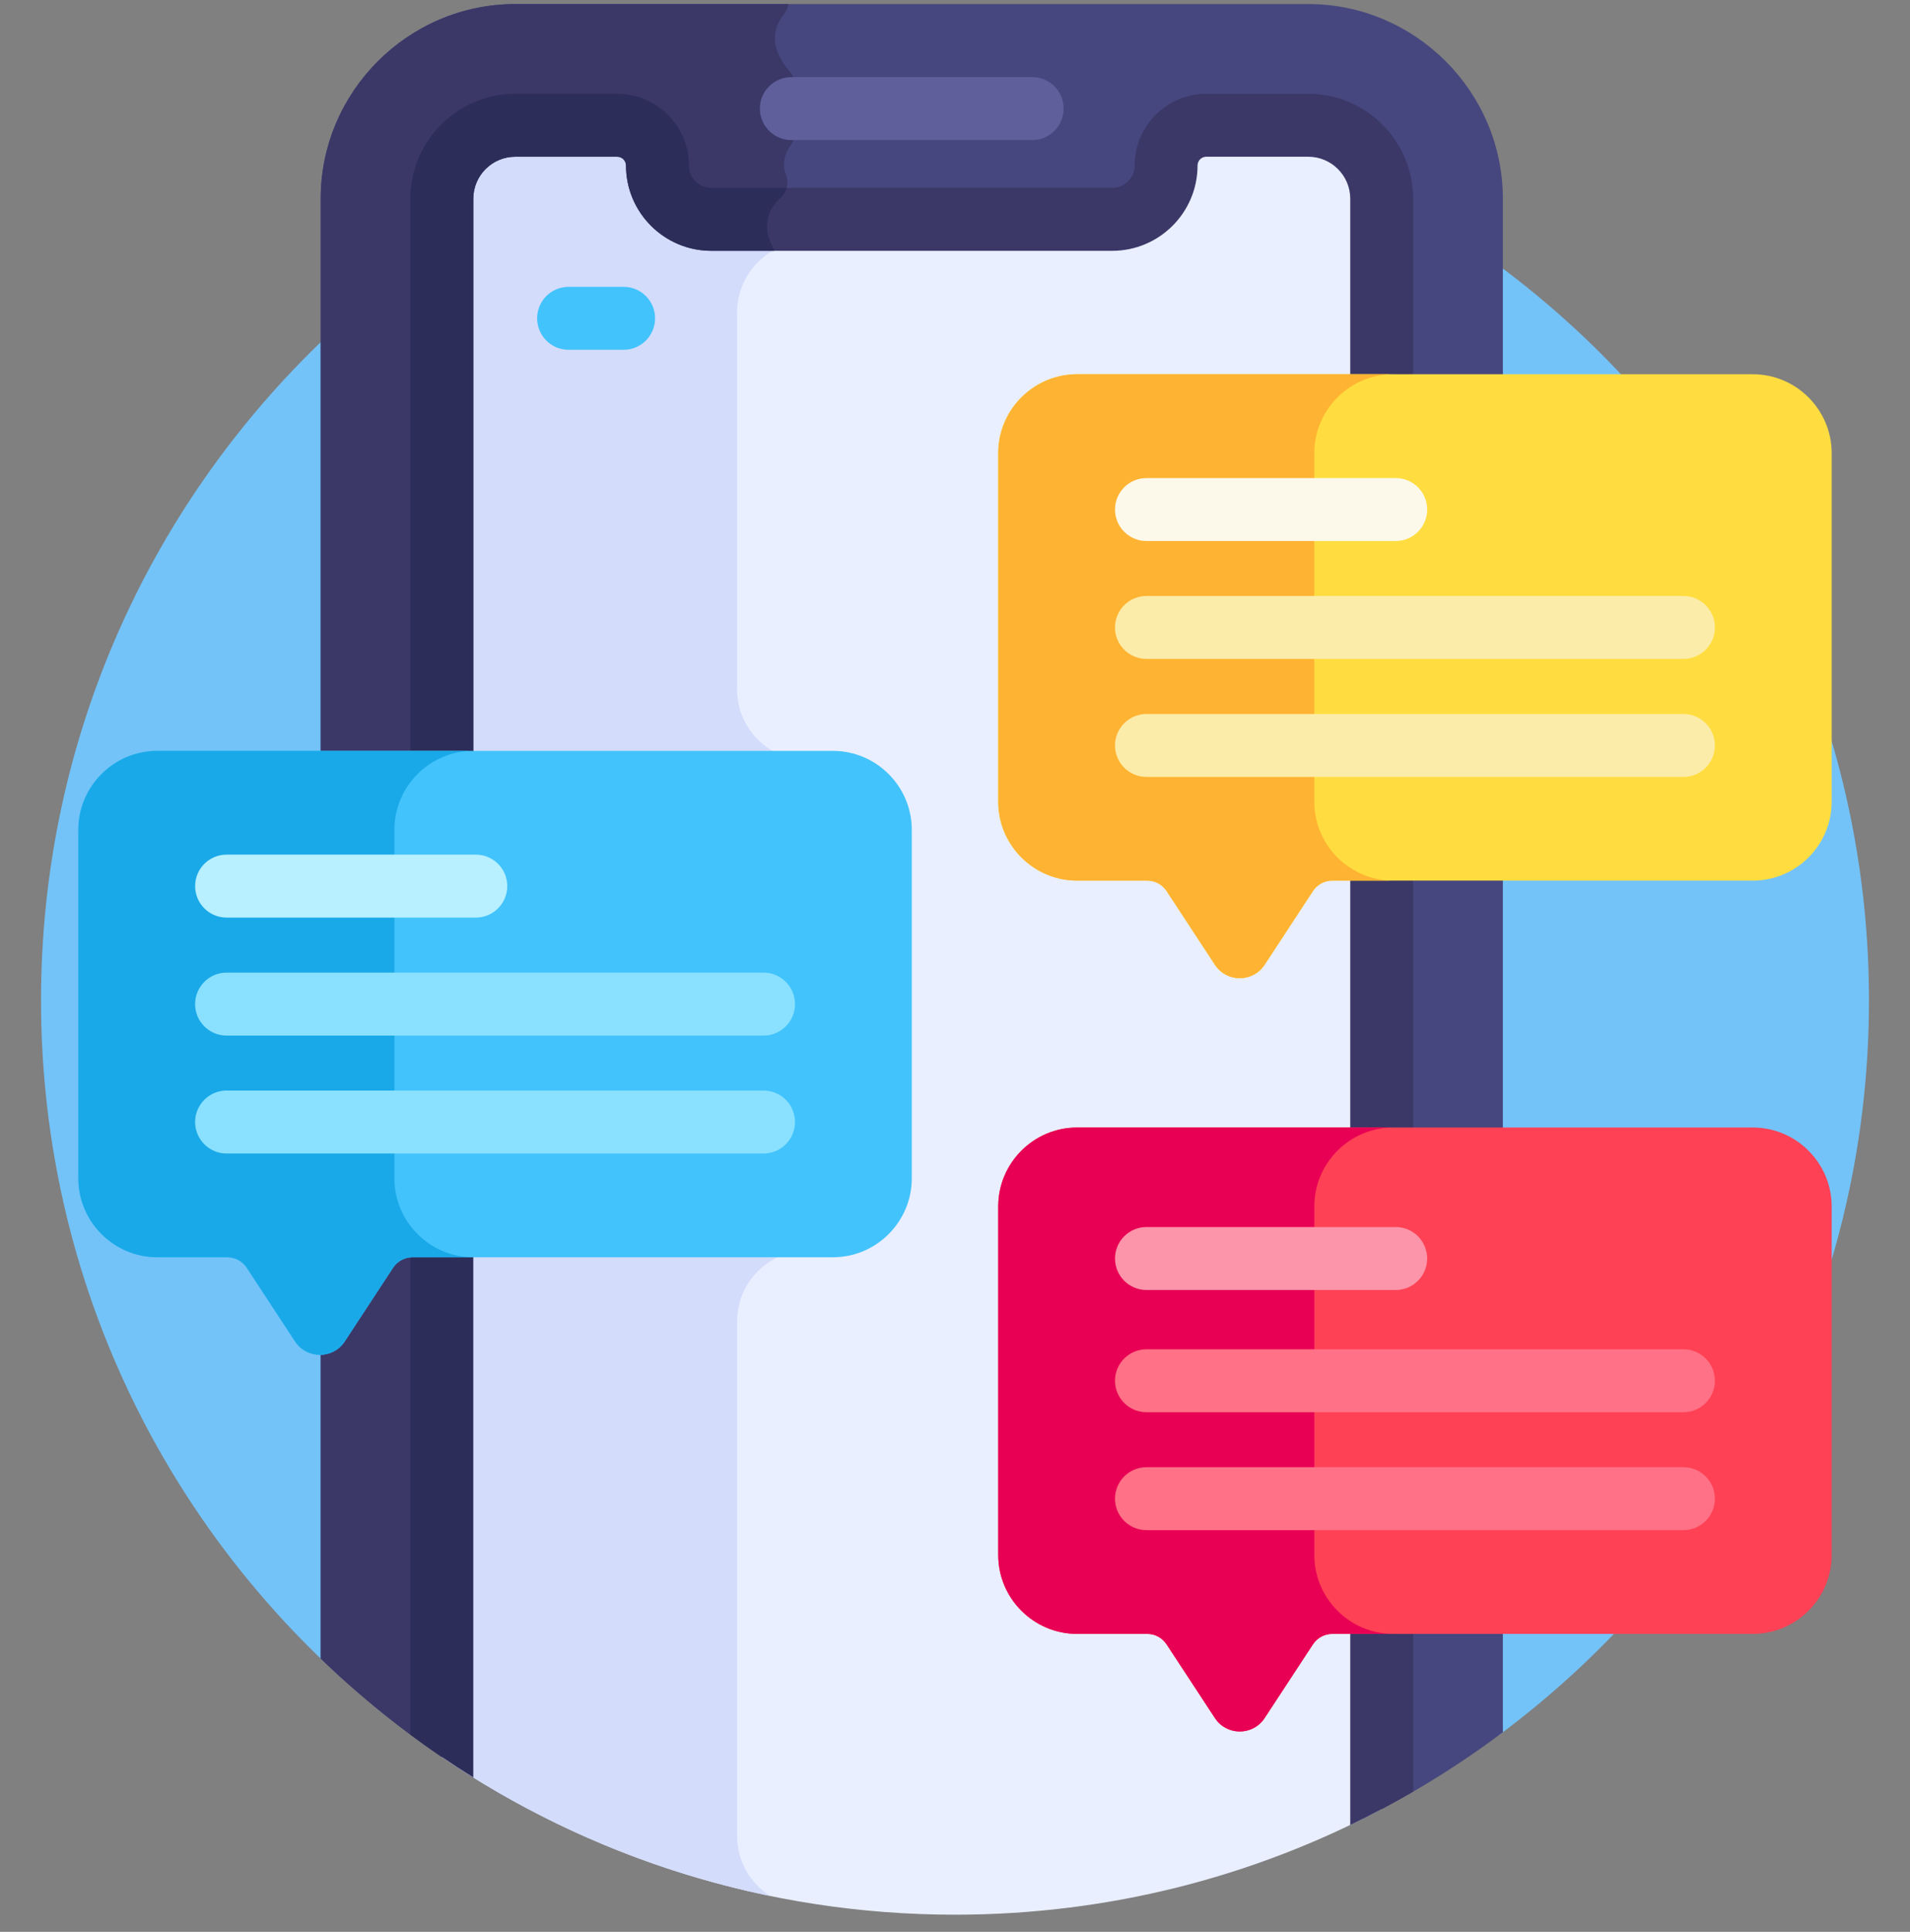
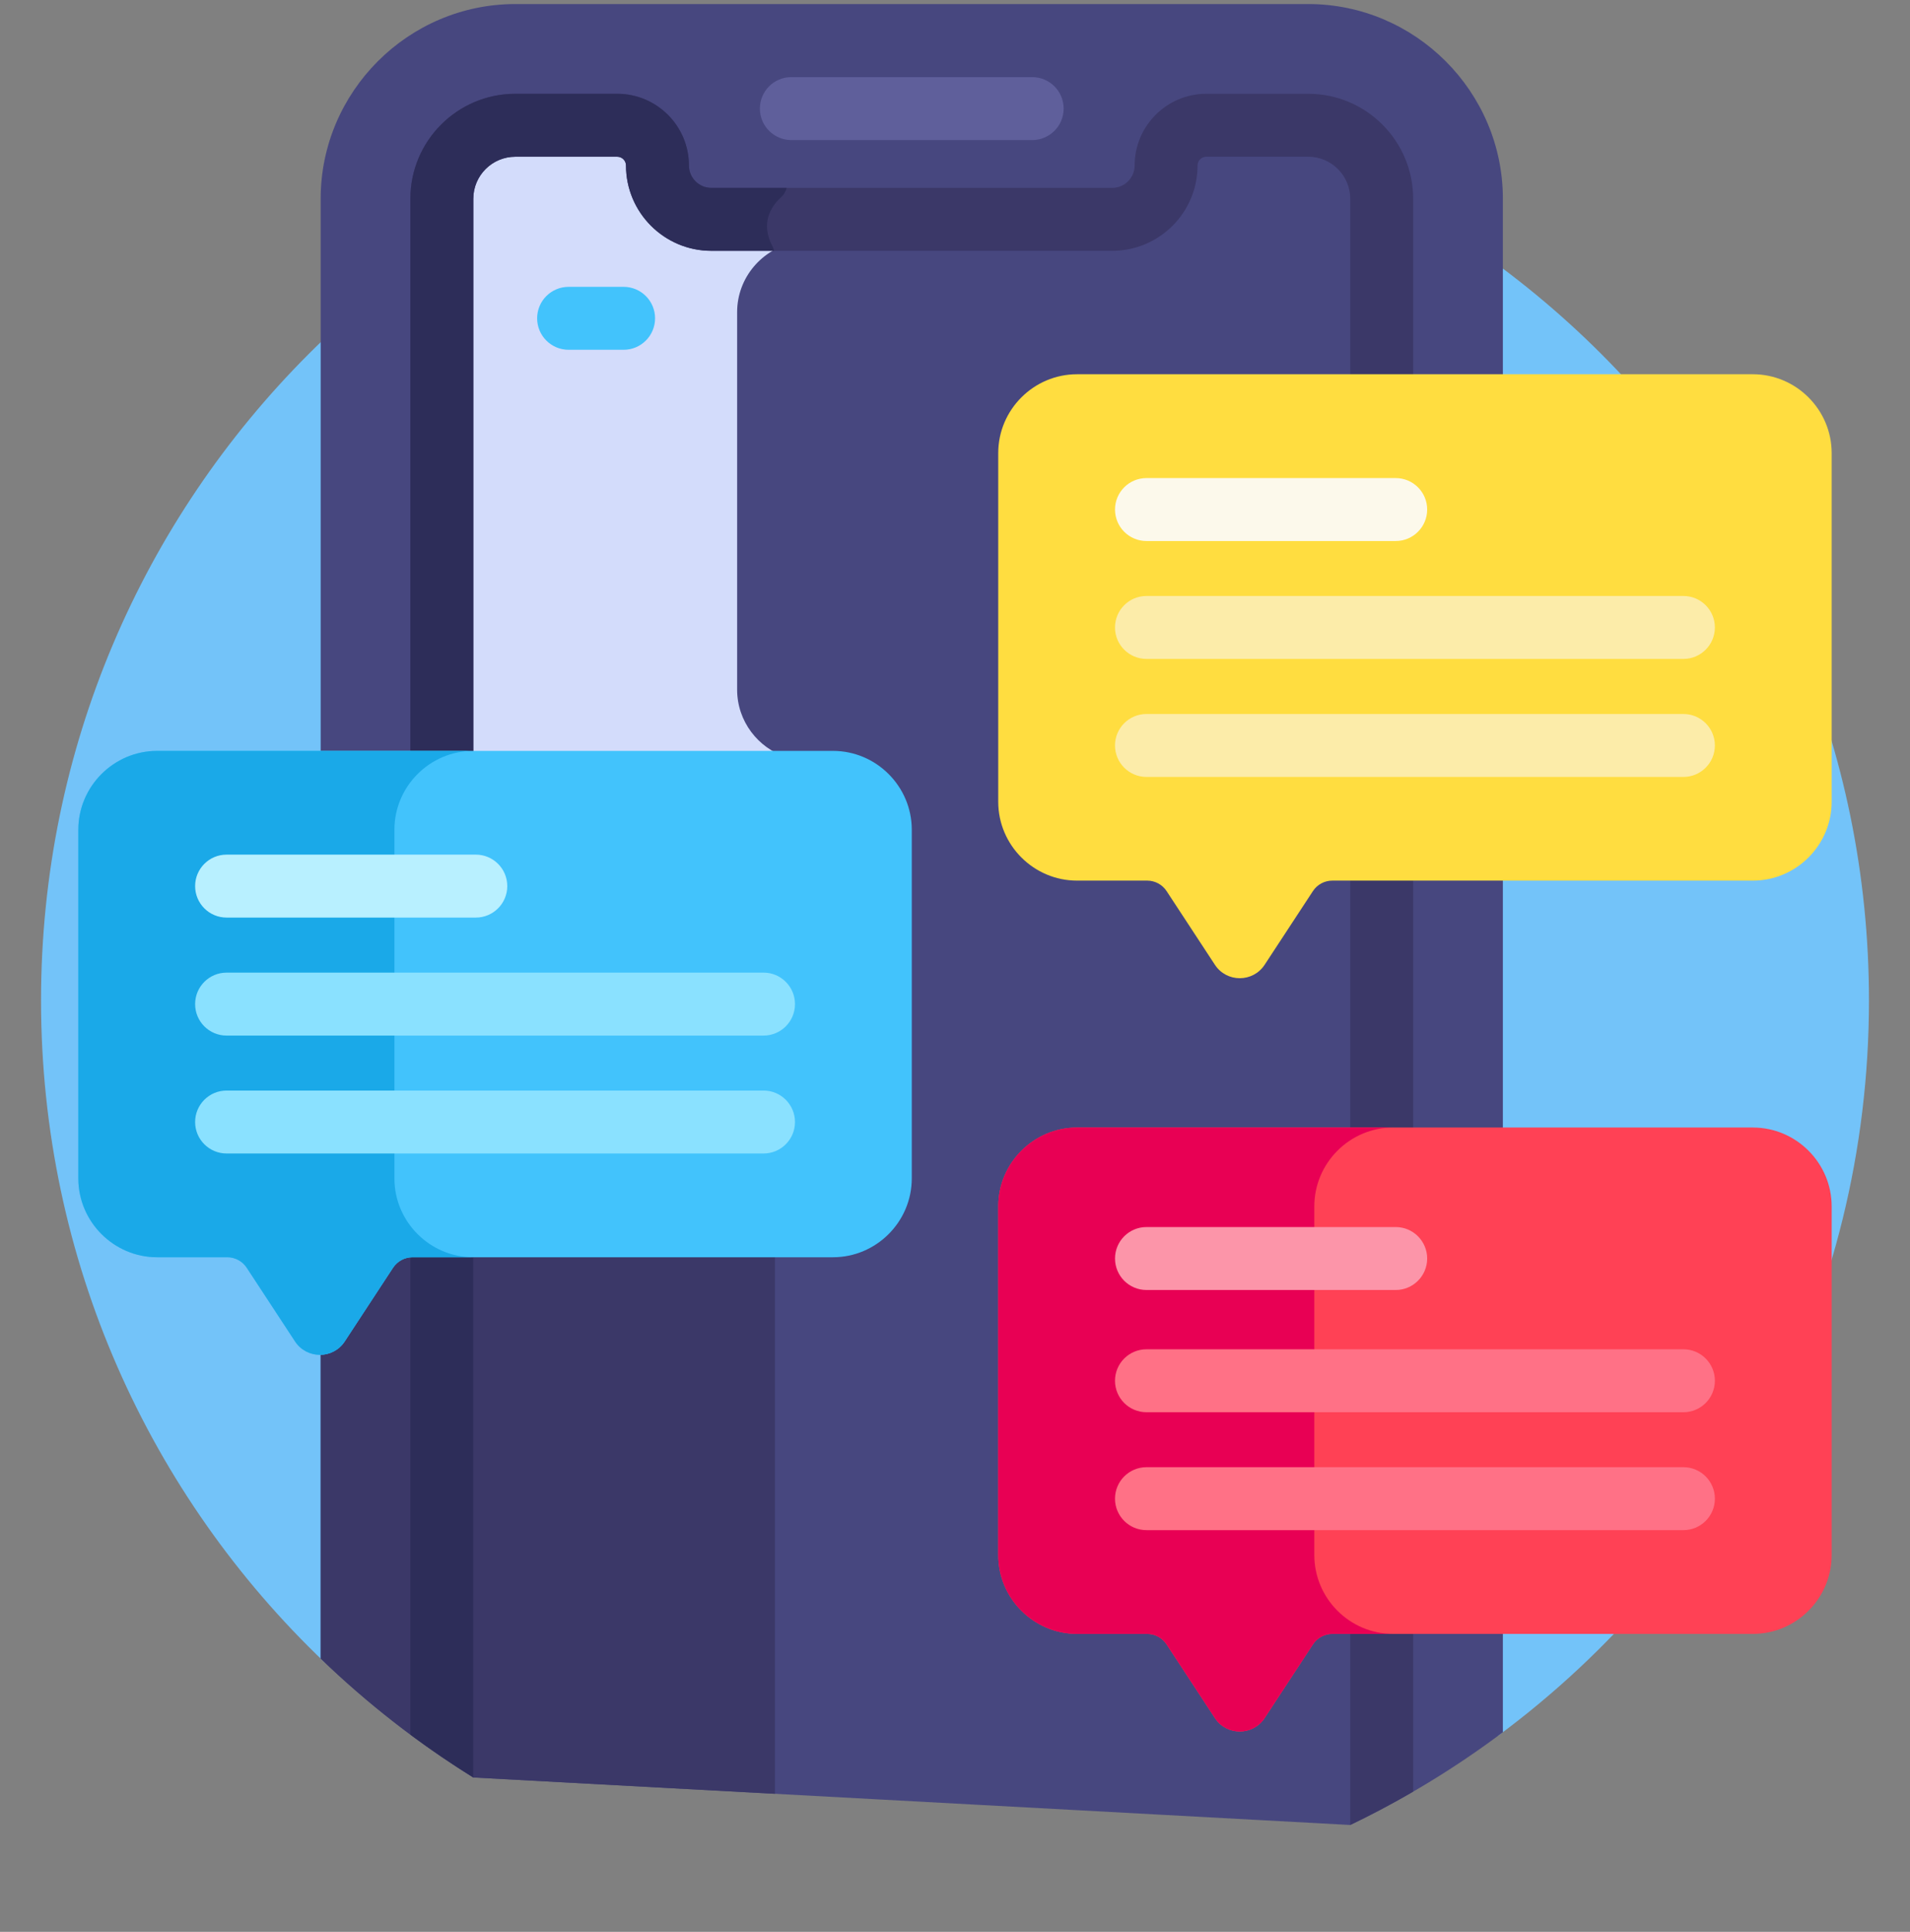
<svg xmlns="http://www.w3.org/2000/svg" width="90" height="91" viewBox="0 0 90 91" fill="none">
  <rect x="0" y="0" width="90" height="91" fill="#808080" stroke="none" />
  <g clip-path="url(#clip0_7329_1887)">
    <path d="M15.303 78.314L70.596 81.76C81.194 73.915 88.066 61.323 88.066 47.125C88.066 23.34 68.785 4.059 45 4.059C21.215 4.059 1.934 23.34 1.934 47.125C1.934 59.397 7.067 70.47 15.303 78.314Z" fill="#73C3F9" />
    <path d="M50.751 17.927H70.816V9.363C70.816 4.319 66.689 0.191 61.644 0.191H24.282C19.238 0.191 15.11 4.319 15.11 9.363V35.668H39.249C41.134 35.668 42.667 37.201 42.667 39.085V55.511C42.667 57.395 41.134 58.928 39.249 58.928C36.788 58.928 21.568 58.928 19.435 58.928C18.965 58.928 18.53 59.163 18.273 59.556L15.996 63.027C15.796 63.333 15.474 63.511 15.111 63.523V78.127C17.298 80.237 19.708 82.117 22.302 83.729V83.728L63.624 85.967C66.17 84.743 68.578 83.278 70.816 81.598V76.669H62.78C62.31 76.669 61.876 76.904 61.618 77.297L59.342 80.768C59.134 81.085 58.797 81.267 58.418 81.267C58.039 81.267 57.703 81.085 57.495 80.768L55.219 77.297C54.961 76.904 54.526 76.67 54.056 76.67H50.751C48.867 76.67 47.334 75.137 47.334 73.252V56.827C47.334 54.943 48.867 53.41 50.751 53.41H70.816V41.187H62.78C62.31 41.187 61.876 41.422 61.618 41.815L59.342 45.285C59.134 45.602 58.797 45.784 58.418 45.784C58.039 45.784 57.703 45.603 57.495 45.285L55.219 41.815C54.961 41.422 54.526 41.187 54.056 41.187H50.751C48.867 41.187 47.334 39.654 47.334 37.77V21.344C47.333 19.46 48.866 17.927 50.751 17.927Z" fill="#47477F" />
-     <path d="M37.152 0.191H24.282C19.238 0.191 15.11 4.319 15.11 9.363V35.668H36.516V12.067C36.516 11.915 36.48 11.764 36.41 11.63C35.826 10.519 36.311 9.745 36.799 9.301C37.098 9.028 37.178 8.6 37.032 8.221C36.799 7.618 37.072 7.093 37.276 6.814C37.397 6.65 37.46 6.453 37.46 6.25V4.009C37.46 3.774 37.37 3.55 37.216 3.373C36.141 2.132 36.516 1.193 36.942 0.667C37.056 0.526 37.125 0.361 37.152 0.191Z" fill="#3B3868" />
    <path d="M36.516 58.93C31.311 58.93 21.149 58.93 19.435 58.93C18.965 58.93 18.53 59.164 18.273 59.557L15.996 63.028C15.795 63.335 15.474 63.513 15.11 63.525V78.129C17.298 80.238 19.708 82.118 22.302 83.731V83.73L36.516 84.5L36.516 58.93Z" fill="#3B3868" />
-     <path d="M61.644 5.902H56.84C55.794 5.902 54.946 6.751 54.946 7.797C54.946 9.193 53.804 10.335 52.408 10.335H33.518C32.122 10.335 30.98 9.193 30.98 7.797C30.98 6.75 30.132 5.902 29.085 5.902H24.282C22.378 5.902 20.82 7.46 20.82 9.365V35.67H39.249C41.134 35.67 42.667 37.203 42.667 39.087V55.512C42.667 57.397 41.134 58.93 39.249 58.93C32.602 58.93 27.02 58.93 20.82 58.93V82.767C27.713 87.453 36.036 90.193 45 90.193C52.263 90.193 59.104 88.392 65.106 85.218V76.671H62.78C62.31 76.671 61.876 76.906 61.618 77.299L59.342 80.769C59.134 81.086 58.797 81.268 58.418 81.268C58.039 81.268 57.703 81.087 57.495 80.769L55.219 77.299C54.961 76.906 54.526 76.671 54.056 76.671H50.751C48.867 76.671 47.334 75.138 47.334 73.254V56.828C47.334 54.944 48.867 53.411 50.751 53.411H65.107V41.188H62.78C62.31 41.188 61.876 41.423 61.618 41.816L59.342 45.287C59.134 45.604 58.797 45.786 58.418 45.786C58.039 45.786 57.703 45.604 57.495 45.287L55.219 41.816C54.961 41.423 54.526 41.188 54.056 41.188H50.751C48.867 41.188 47.334 39.656 47.334 37.771V21.346C47.334 19.461 48.867 17.929 50.751 17.929H65.107V9.365C65.106 7.46 63.548 5.902 61.644 5.902Z" fill="#E9EFFF" />
-     <path d="M34.734 86.496V62.233C34.734 60.555 35.989 59.159 37.606 58.93C31.666 58.93 26.502 58.93 20.82 58.93V82.768C25.417 85.892 30.65 88.15 36.285 89.309C35.355 88.714 34.734 87.675 34.734 86.496Z" fill="#D3DCFB" />
    <path d="M34.734 32.487V14.703C34.734 13.076 35.914 11.713 37.46 11.422V10.335H33.518C32.122 10.335 30.98 9.193 30.98 7.797C30.98 6.75 30.132 5.902 29.085 5.902H24.282C22.378 5.902 20.82 7.46 20.82 9.365V35.67H37.065C35.717 35.239 34.734 33.973 34.734 32.487Z" fill="#D3DCFB" />
    <path d="M20.82 37.15C20.001 37.15 19.337 36.487 19.337 35.668V9.363C19.337 6.636 21.555 4.418 24.282 4.418H29.086C30.948 4.418 32.463 5.933 32.463 7.795C32.463 8.377 32.936 8.85 33.518 8.85H52.409C52.99 8.85 53.464 8.377 53.464 7.795C53.464 5.933 54.979 4.418 56.841 4.418H61.644C64.371 4.418 66.589 6.636 66.589 9.363V17.927C66.589 18.745 65.925 19.409 65.107 19.409C64.288 19.409 63.624 18.745 63.624 17.927V9.363C63.624 8.271 62.736 7.383 61.644 7.383H56.841C56.614 7.383 56.429 7.568 56.429 7.795C56.429 10.012 54.625 11.815 52.408 11.815H33.518C31.301 11.815 29.497 10.012 29.497 7.795C29.497 7.568 29.313 7.383 29.085 7.383H24.282C23.19 7.383 22.302 8.271 22.302 9.363V35.668C22.302 36.487 21.639 37.15 20.82 37.15Z" fill="#3B3868" />
    <path d="M33.518 8.85C32.936 8.85 32.463 8.377 32.463 7.795C32.463 5.933 30.948 4.418 29.085 4.418H24.282C21.555 4.418 19.337 6.636 19.337 9.363V35.668C19.337 36.487 20.001 37.15 20.82 37.15C21.638 37.15 22.302 36.487 22.302 35.668V9.363C22.302 8.271 23.19 7.383 24.282 7.383H29.085C29.312 7.383 29.497 7.568 29.497 7.795C29.497 10.012 31.301 11.815 33.517 11.815H36.481C36.464 11.751 36.441 11.688 36.41 11.629C35.825 10.518 36.311 9.744 36.798 9.3C36.935 9.176 37.023 9.019 37.068 8.85H33.518Z" fill="#2D2D59" />
    <path d="M65.106 54.891C64.287 54.891 63.624 54.227 63.624 53.408V41.186C63.624 40.367 64.287 39.703 65.106 39.703C65.925 39.703 66.589 40.367 66.589 41.186V53.408C66.589 54.227 65.925 54.891 65.106 54.891Z" fill="#3B3868" />
    <path d="M22.302 83.728V58.928C22.302 58.109 21.639 57.445 20.82 57.445C20.001 57.445 19.337 58.109 19.337 58.928V81.712C20.295 82.424 21.285 83.096 22.302 83.728Z" fill="#2D2D59" />
    <path d="M65.106 75.188C64.287 75.188 63.624 75.851 63.624 76.67V85.967C64.635 85.482 65.624 84.957 66.589 84.396V76.67C66.589 75.851 65.925 75.188 65.106 75.188Z" fill="#3B3868" />
    <path d="M48.637 6.598H37.289C36.47 6.598 35.806 5.934 35.806 5.115C35.806 4.297 36.47 3.633 37.289 3.633H48.637C49.456 3.633 50.12 4.297 50.12 5.115C50.12 5.934 49.456 6.598 48.637 6.598Z" fill="#5F5F9B" />
    <path d="M82.595 17.629H50.75C48.708 17.629 47.037 19.3 47.037 21.343V37.768C47.037 39.811 48.708 41.482 50.75 41.482H54.056C54.424 41.482 54.768 41.667 54.97 41.975L57.247 45.447C57.8 46.29 59.036 46.29 59.59 45.447L61.866 41.975C62.068 41.667 62.412 41.482 62.78 41.482H82.595C84.638 41.482 86.309 39.811 86.309 37.768V21.342C86.308 19.3 84.637 17.629 82.595 17.629Z" fill="#FFDD40" />
    <path d="M39.249 35.371H7.405C5.362 35.371 3.691 37.042 3.691 39.085V55.51C3.691 57.553 5.363 59.224 7.405 59.224H10.71C11.079 59.224 11.423 59.41 11.625 59.718L13.901 63.189C14.454 64.032 15.691 64.032 16.244 63.189L18.52 59.718C18.723 59.41 19.066 59.224 19.435 59.224H39.249C41.292 59.224 42.963 57.553 42.963 55.51V39.084C42.963 37.042 41.292 35.371 39.249 35.371Z" fill="#42C3FC" />
    <path d="M82.595 53.113H50.75C48.708 53.113 47.037 54.784 47.037 56.827V73.252C47.037 75.295 48.708 76.966 50.75 76.966H54.056C54.424 76.966 54.768 77.152 54.97 77.46L57.247 80.931C57.8 81.774 59.036 81.774 59.59 80.931L61.866 77.46C62.068 77.152 62.412 76.966 62.78 76.966H82.595C84.638 76.966 86.309 75.295 86.309 73.252V56.827C86.308 54.784 84.637 53.113 82.595 53.113Z" fill="#FF4155" />
-     <path d="M61.931 37.768V21.343C61.931 19.3 63.602 17.629 65.644 17.629H50.75C48.708 17.629 47.037 19.3 47.037 21.343V37.768C47.037 39.811 48.708 41.482 50.75 41.482H54.056C54.424 41.482 54.768 41.667 54.97 41.975L57.247 45.447C57.8 46.29 59.036 46.29 59.59 45.447L61.866 41.975C62.068 41.667 62.412 41.482 62.78 41.482H65.645C63.602 41.482 61.931 39.811 61.931 37.768Z" fill="#FFB332" />
    <path d="M18.585 55.51V39.085C18.585 37.042 20.257 35.371 22.299 35.371H7.405C5.362 35.371 3.691 37.042 3.691 39.085V55.51C3.691 57.553 5.363 59.224 7.405 59.224H10.71C11.079 59.224 11.423 59.41 11.625 59.718L13.901 63.189C14.454 64.032 15.691 64.032 16.244 63.189L18.52 59.718C18.723 59.41 19.066 59.224 19.435 59.224H22.299C20.257 59.224 18.585 57.553 18.585 55.51Z" fill="#1AA9E8" />
    <path d="M61.931 73.252V56.827C61.931 54.784 63.602 53.113 65.644 53.113H50.75C48.708 53.113 47.037 54.784 47.037 56.827V73.252C47.037 75.295 48.708 76.966 50.75 76.966H54.056C54.424 76.966 54.768 77.152 54.97 77.46L57.247 80.931C57.8 81.774 59.036 81.774 59.59 80.931L61.866 77.46C62.068 77.152 62.412 76.966 62.78 76.966H65.645C63.602 76.966 61.931 75.295 61.931 73.252Z" fill="#E80054" />
    <path d="M29.385 16.477H26.793C25.974 16.477 25.31 15.813 25.31 14.994C25.31 14.175 25.974 13.512 26.793 13.512H29.385C30.203 13.512 30.867 14.175 30.867 14.994C30.867 15.813 30.203 16.477 29.385 16.477Z" fill="#42C3FC" />
    <path d="M65.766 25.485H54.022C53.203 25.485 52.54 24.821 52.54 24.002C52.54 23.183 53.203 22.52 54.022 22.52H65.766C66.585 22.52 67.249 23.183 67.249 24.002C67.249 24.821 66.585 25.485 65.766 25.485Z" fill="#FCF9EB" />
    <path d="M79.323 31.039H54.022C53.203 31.039 52.539 30.375 52.539 29.557C52.539 28.738 53.203 28.074 54.022 28.074H79.323C80.142 28.074 80.806 28.738 80.806 29.557C80.806 30.375 80.142 31.039 79.323 31.039Z" fill="#FCECA9" />
    <path d="M79.323 36.598H54.022C53.203 36.598 52.539 35.934 52.539 35.115C52.539 34.297 53.203 33.633 54.022 33.633H79.323C80.142 33.633 80.806 34.297 80.806 35.115C80.806 35.934 80.142 36.598 79.323 36.598Z" fill="#FCECA9" />
    <path d="M22.421 43.223H10.676C9.858 43.223 9.194 42.559 9.194 41.74C9.194 40.922 9.858 40.258 10.676 40.258H22.421C23.239 40.258 23.903 40.922 23.903 41.74C23.903 42.559 23.239 43.223 22.421 43.223Z" fill="#B8F0FF" />
    <path d="M35.978 48.782H10.676C9.858 48.782 9.194 48.118 9.194 47.299C9.194 46.48 9.858 45.816 10.676 45.816H35.978C36.797 45.816 37.46 46.48 37.46 47.299C37.46 48.118 36.797 48.782 35.978 48.782Z" fill="#8AE1FF" />
    <path d="M35.978 54.336H10.676C9.858 54.336 9.194 53.672 9.194 52.854C9.194 52.035 9.858 51.371 10.676 51.371H35.978C36.797 51.371 37.46 52.035 37.46 52.854C37.46 53.672 36.797 54.336 35.978 54.336Z" fill="#8AE1FF" />
    <path d="M65.766 60.766H54.022C53.203 60.766 52.54 60.102 52.54 59.283C52.54 58.465 53.203 57.801 54.022 57.801H65.766C66.585 57.801 67.249 58.465 67.249 59.283C67.249 60.102 66.585 60.766 65.766 60.766Z" fill="#FC95A9" />
    <path d="M79.323 66.524H54.022C53.203 66.524 52.539 65.86 52.539 65.041C52.539 64.222 53.203 63.559 54.022 63.559H79.323C80.142 63.559 80.806 64.222 80.806 65.041C80.806 65.86 80.142 66.524 79.323 66.524Z" fill="#FF7186" />
    <path d="M79.323 72.078H54.022C53.203 72.078 52.539 71.415 52.539 70.596C52.539 69.777 53.203 69.113 54.022 69.113H79.323C80.142 69.113 80.806 69.777 80.806 70.596C80.806 71.415 80.142 72.078 79.323 72.078Z" fill="#FF7186" />
  </g>
  <defs>
    <clipPath id="clip0_7329_1887">
      <rect width="90" height="90" fill="white" transform="translate(0 0.191)" />
    </clipPath>
  </defs>
</svg>